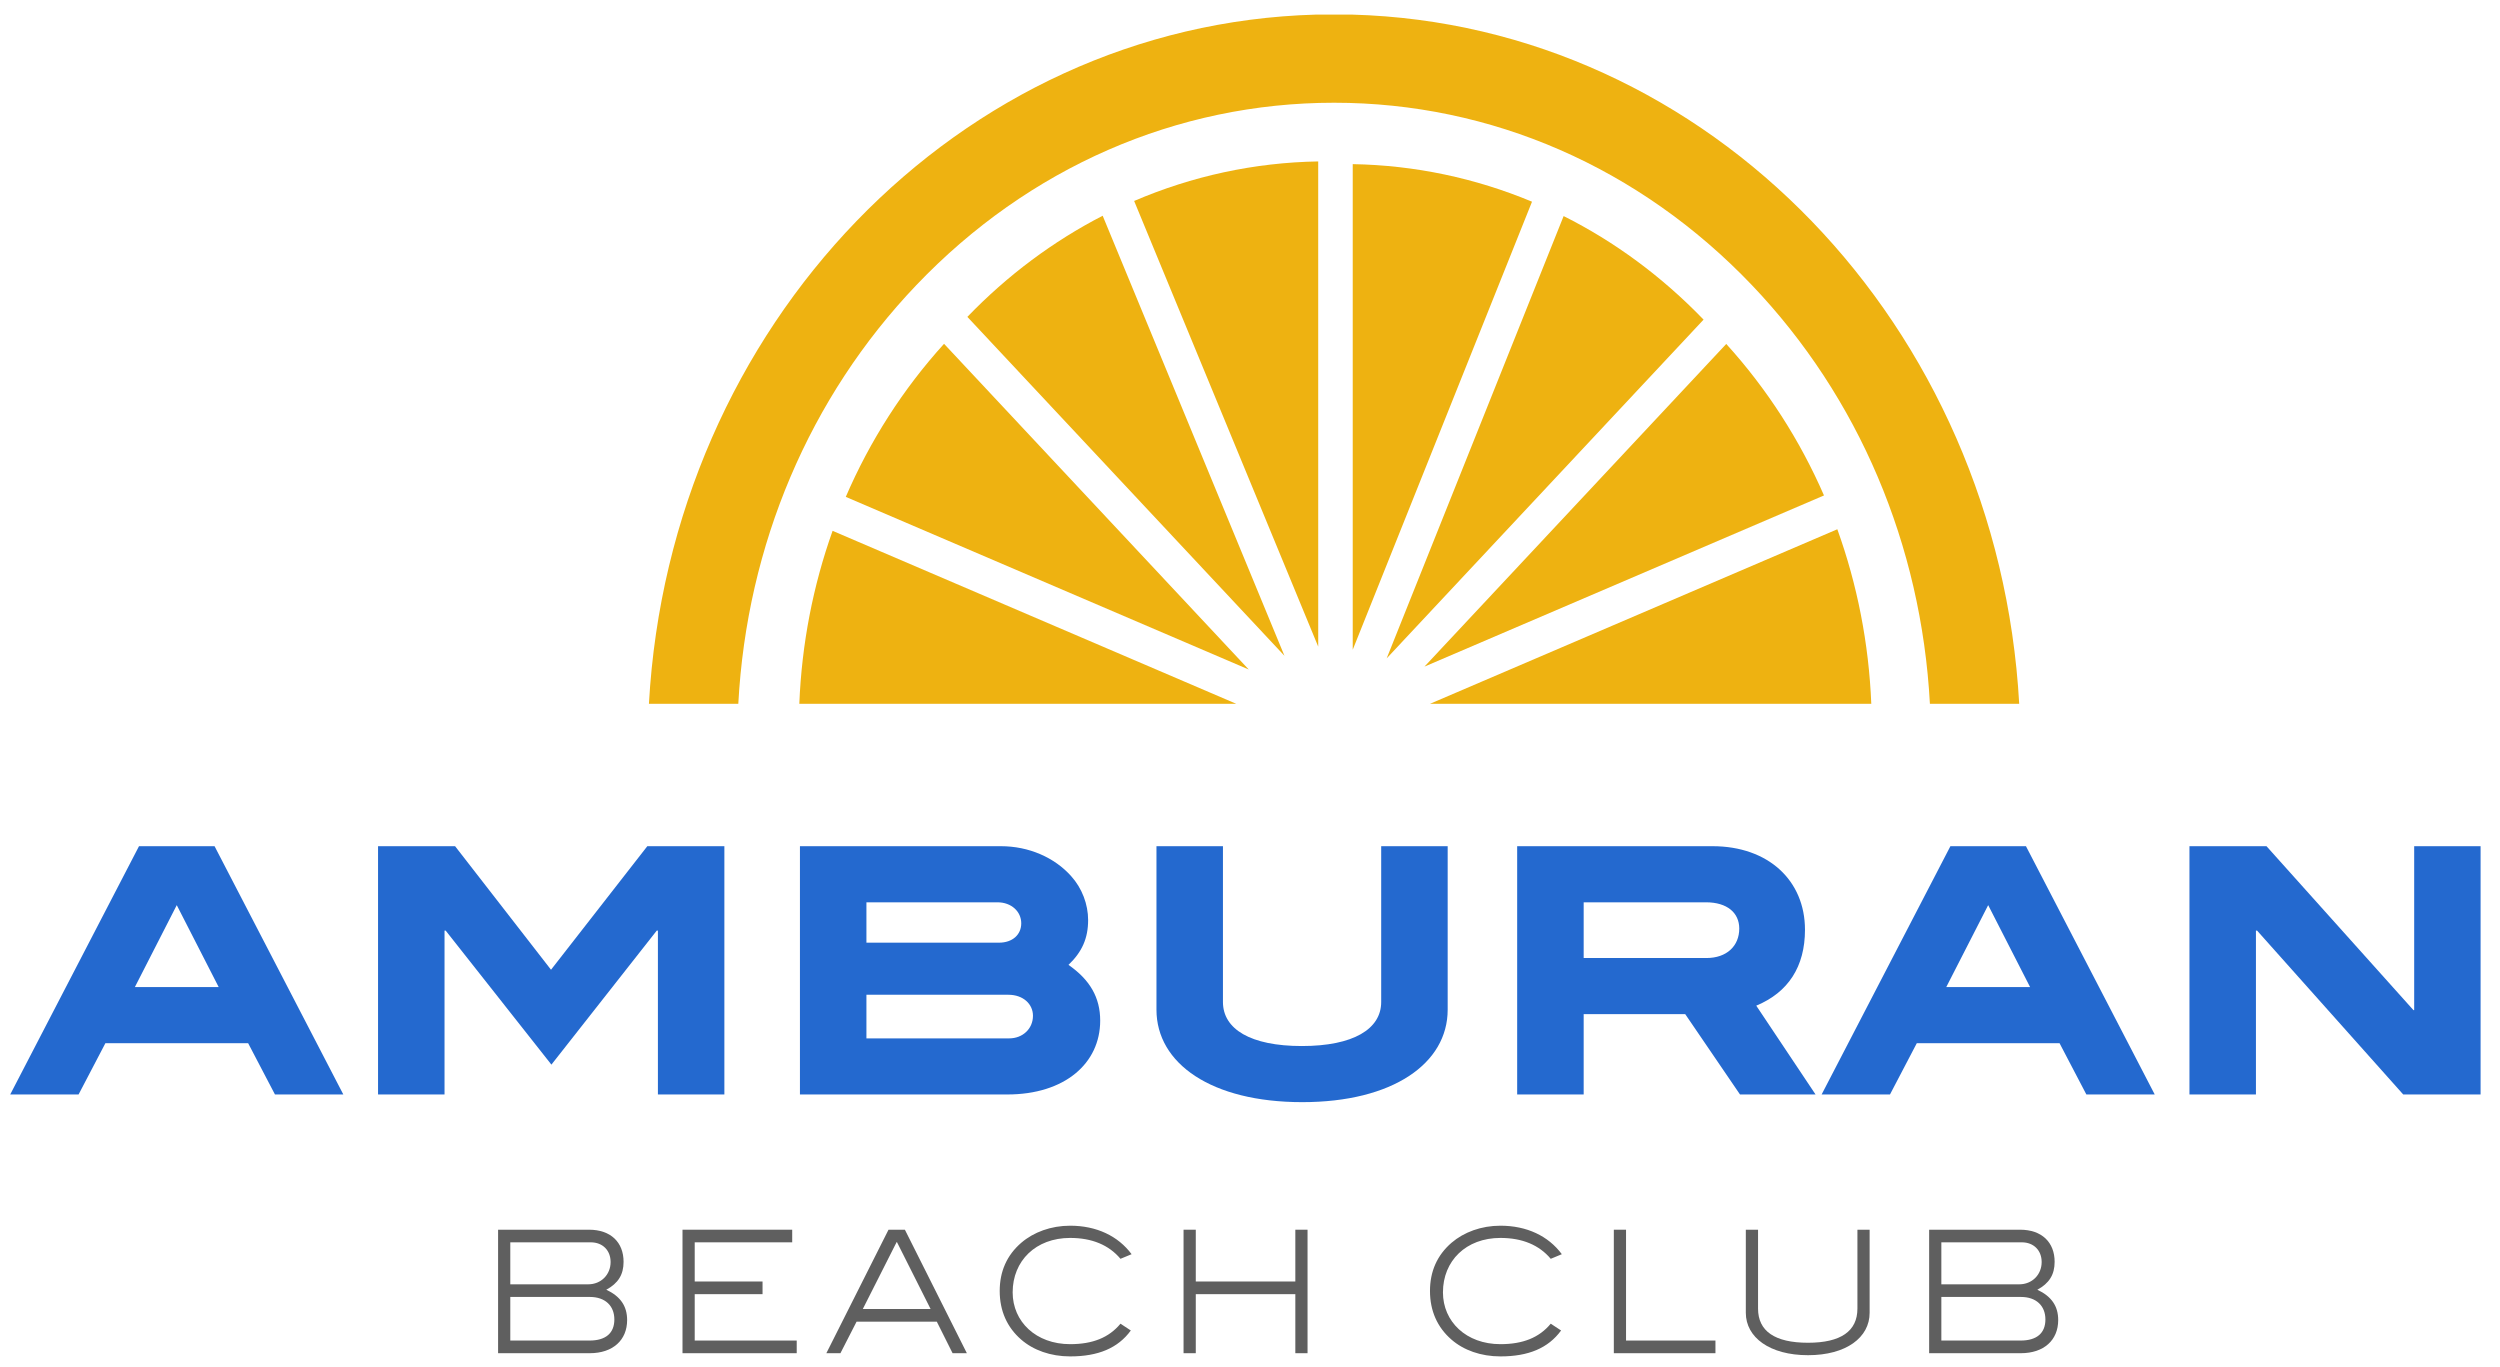
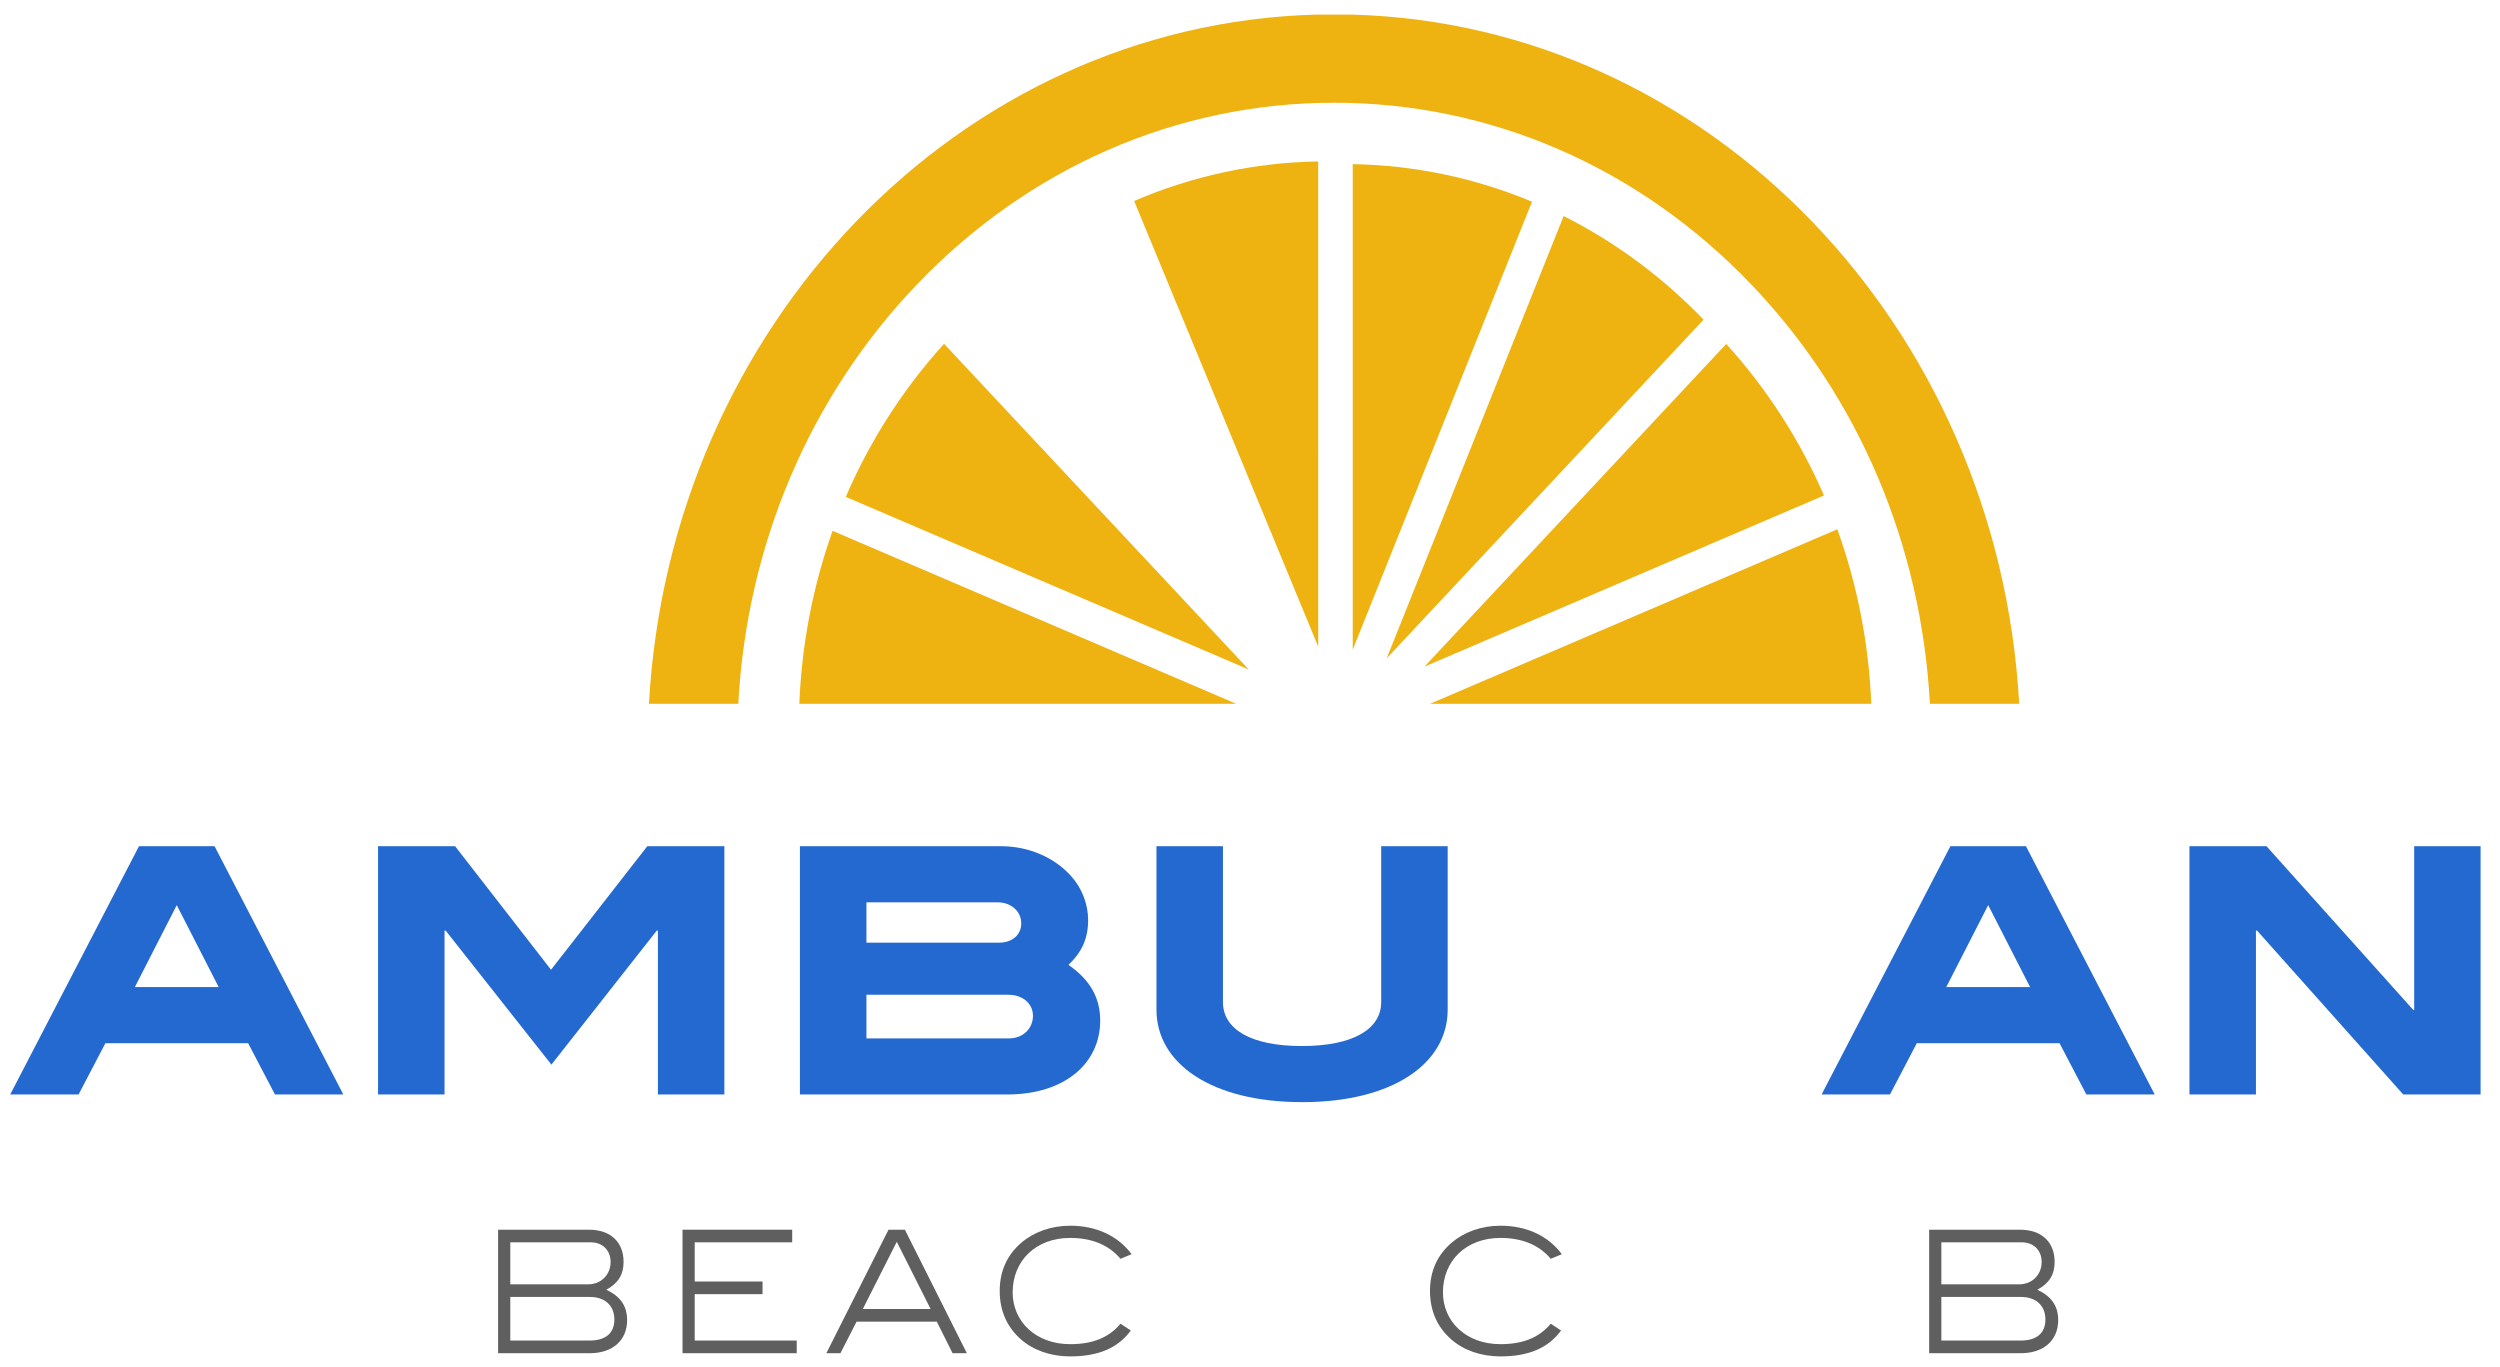
<svg xmlns="http://www.w3.org/2000/svg" width="128" height="70" viewBox="0 0 128 70" fill="none">
  <path d="M31.455 67.556C31.455 66.857 30.984 66.404 30.205 66.404H26.127V68.636H30.186C31.013 68.636 31.455 68.256 31.455 67.556ZM31.263 64.616C31.263 64.03 30.868 63.607 30.244 63.607H26.127V65.757H30.118C30.773 65.757 31.263 65.264 31.263 64.616ZM32.109 67.587C32.109 68.616 31.378 69.284 30.195 69.284H25.502V62.961H30.156C31.273 62.961 31.927 63.607 31.927 64.606C31.927 65.264 31.648 65.706 31.042 66.034C31.763 66.373 32.109 66.868 32.109 67.587Z" fill="#5F5F5F" />
  <path d="M34.944 69.284V62.961H40.561V63.607H35.569V65.613H39.042V66.261H35.569V68.636H40.792V69.284H34.944Z" fill="#5F5F5F" />
  <path d="M45.925 63.598H45.906L44.175 67.022H47.647L45.925 63.598ZM48.772 69.284L47.964 67.669H43.857L43.03 69.284H42.309L45.492 62.961H46.33L49.503 69.284H48.772Z" fill="#5F5F5F" />
  <path d="M57.369 64.451C56.773 63.742 55.907 63.382 54.792 63.382C53.031 63.382 51.848 64.554 51.848 66.169C51.848 67.669 53.042 68.821 54.792 68.821C55.937 68.821 56.773 68.492 57.369 67.773L57.898 68.121C57.235 69.027 56.225 69.448 54.792 69.448C53.792 69.448 52.907 69.13 52.281 68.584C51.56 67.957 51.185 67.114 51.185 66.096C51.185 65.099 51.55 64.266 52.291 63.628C52.926 63.084 53.811 62.756 54.792 62.756C56.138 62.756 57.244 63.279 57.938 64.215L57.369 64.451Z" fill="#5F5F5F" />
-   <path d="M66.321 69.284V66.261H61.224V69.284H60.598V62.961H61.224V65.613H66.321V62.961H66.946V69.284H66.321Z" fill="#5F5F5F" />
  <path d="M79.398 64.451C78.803 63.742 77.937 63.382 76.822 63.382C75.061 63.382 73.879 64.554 73.879 66.169C73.879 67.669 75.071 68.821 76.822 68.821C77.966 68.821 78.803 68.492 79.398 67.773L79.928 68.121C79.265 69.027 78.255 69.448 76.822 69.448C75.821 69.448 74.936 69.13 74.311 68.584C73.59 67.957 73.215 67.114 73.215 66.096C73.215 65.099 73.58 64.266 74.32 63.628C74.956 63.084 75.841 62.756 76.822 62.756C78.168 62.756 79.274 63.279 79.966 64.215L79.398 64.451Z" fill="#5F5F5F" />
-   <path d="M82.628 69.284V62.961H83.253V68.636H87.831V69.284H82.628Z" fill="#5F5F5F" />
-   <path d="M92.57 69.386C90.608 69.386 89.386 68.472 89.386 67.217V62.961H90.012V67.001C90.012 68.152 90.868 68.749 92.57 68.749C94.254 68.749 95.1 68.152 95.1 67.001V62.961H95.725V67.217C95.725 68.481 94.523 69.386 92.57 69.386Z" fill="#5F5F5F" />
  <path d="M104.725 67.556C104.725 66.857 104.254 66.404 103.475 66.404H99.397V68.636H103.456C104.283 68.636 104.725 68.256 104.725 67.556ZM104.533 64.616C104.533 64.03 104.138 63.607 103.513 63.607H99.397V65.757H103.388C104.043 65.757 104.533 65.264 104.533 64.616ZM105.38 67.587C105.38 68.616 104.648 69.284 103.466 69.284H98.772V62.961H103.427C104.542 62.961 105.197 63.607 105.197 64.606C105.197 65.264 104.918 65.706 104.312 66.034C105.033 66.373 105.38 66.868 105.38 67.587Z" fill="#5F5F5F" />
  <path d="M9.05 46.343L6.905 50.539H11.197L9.05 46.343ZM14.078 56.037L12.705 53.412H5.396L4.023 56.037H0.523L7.117 43.325H10.985L17.578 56.037H14.078Z" fill="#2469CF" />
  <path d="M33.685 56.037V47.646H33.627L28.232 54.509L22.818 47.646H22.76V56.037H19.356V43.325H23.3L28.212 49.651L33.143 43.325H37.088V56.037H33.685Z" fill="#2469CF" />
  <path d="M52.888 52.007C52.888 51.407 52.385 50.932 51.631 50.932H44.361V53.165H51.67C52.366 53.165 52.888 52.669 52.888 52.007ZM52.288 47.273C52.288 46.674 51.786 46.198 51.07 46.198H44.361V48.265H51.148C51.844 48.265 52.288 47.852 52.288 47.273ZM56.33 52.255C56.33 54.446 54.512 56.037 51.573 56.037H40.957V43.325H51.244C52.675 43.325 53.99 43.903 54.84 44.855C55.401 45.475 55.712 46.302 55.712 47.108C55.712 48.038 55.401 48.741 54.706 49.402C55.808 50.167 56.33 51.077 56.33 52.255Z" fill="#2469CF" />
  <path d="M66.675 56.43C62.015 56.43 59.211 54.446 59.211 51.697V43.325H62.615V51.304C62.615 52.689 64.026 53.557 66.656 53.557C69.286 53.557 70.717 52.689 70.717 51.304V43.325H74.121V51.697C74.121 54.446 71.316 56.43 66.675 56.43Z" fill="#2469CF" />
-   <path d="M89.05 47.542C89.05 46.736 88.431 46.198 87.348 46.198H81.084V49.051H87.368C88.412 49.051 89.05 48.431 89.05 47.542ZM89.088 56.037L86.284 51.925H81.084V56.037H77.679V43.325H87.677C90.539 43.325 92.415 45.082 92.415 47.604C92.415 49.485 91.563 50.808 89.92 51.49L92.956 56.037H89.088Z" fill="#2469CF" />
  <path d="M101.795 46.343L99.648 50.539H103.941L101.795 46.343ZM106.822 56.037L105.449 53.412H98.14L96.767 56.037H93.267L99.861 43.325H103.729L110.322 56.037H106.822Z" fill="#2469CF" />
  <path d="M123.045 56.037L115.562 47.646H115.504V56.037H112.1V43.325H116.044L123.567 51.718H123.606V43.325H127.006V56.037H123.045Z" fill="#2469CF" />
-   <path d="M49.529 16.224L65.764 33.577L56.457 11.046C53.933 12.347 51.595 14.081 49.529 16.224Z" fill="#EEB211" />
  <path d="M67.492 8.265C64.212 8.321 61.031 9.018 58.068 10.289L67.493 33.108L67.492 8.265Z" fill="#EEB211" />
  <path d="M46.913 14.602C52.659 8.578 60.257 5.26 68.305 5.26C76.356 5.26 83.954 8.578 89.701 14.602C95.169 20.335 98.374 27.908 98.811 36.035H103.383C102.302 16.671 87.508 1.255 69.236 0.748H67.372C49.101 1.255 34.307 16.671 33.225 36.035H37.801C38.238 27.908 41.444 20.335 46.913 14.602Z" fill="#EEB211" />
  <path d="M43.304 25.44L63.935 34.279L48.335 17.603C46.227 19.929 44.538 22.577 43.304 25.44Z" fill="#EEB211" />
  <path d="M70.997 33.71L87.223 16.365C85.092 14.157 82.674 12.376 80.058 11.063L70.997 33.71Z" fill="#EEB211" />
  <path d="M88.384 17.61L72.932 34.131L93.388 25.367C92.155 22.534 90.474 19.914 88.384 17.61Z" fill="#EEB211" />
-   <path d="M69.26 33.266L78.439 10.327C75.546 9.121 72.45 8.459 69.26 8.404L69.26 33.266Z" fill="#EEB211" />
+   <path d="M69.26 33.266L78.439 10.327C75.546 9.121 72.45 8.459 69.26 8.404L69.26 33.266" fill="#EEB211" />
  <path d="M40.925 36.036H63.3L42.629 27.179C41.629 29.984 41.048 32.966 40.925 36.036Z" fill="#EEB211" />
  <path d="M94.071 27.098L73.215 36.035H95.81C95.684 32.935 95.09 29.927 94.071 27.098Z" fill="#EEB211" />
</svg>